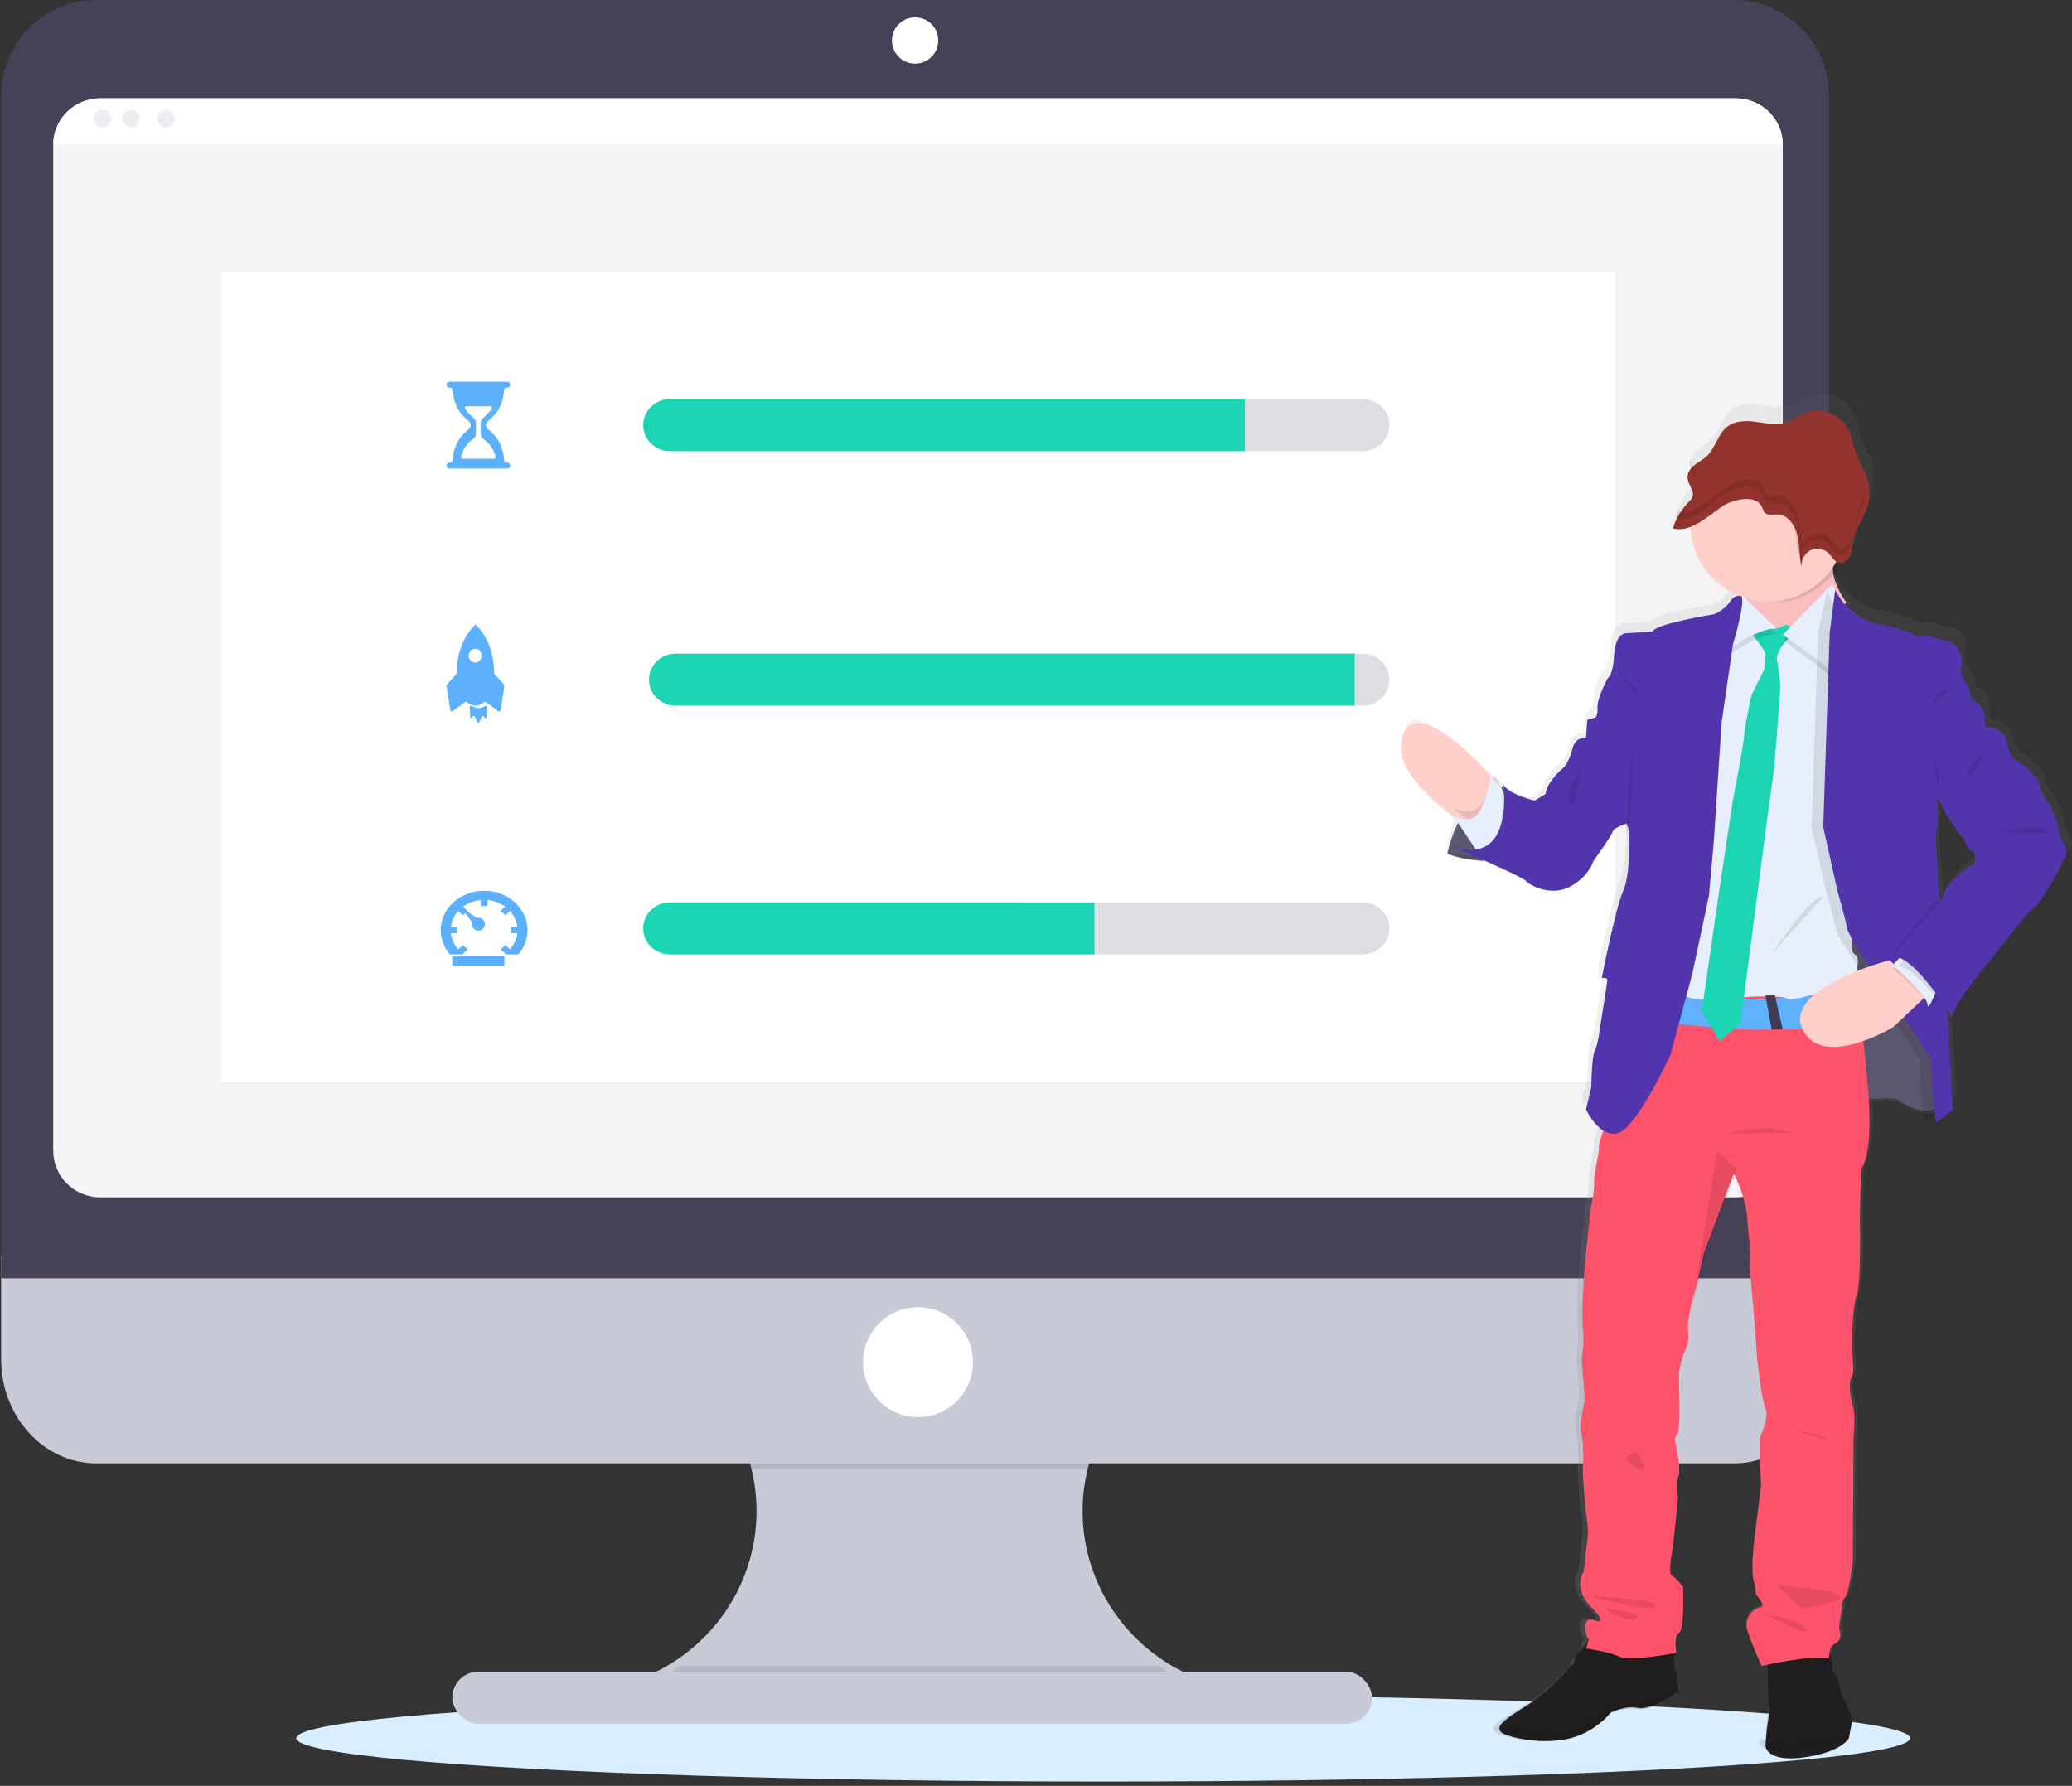
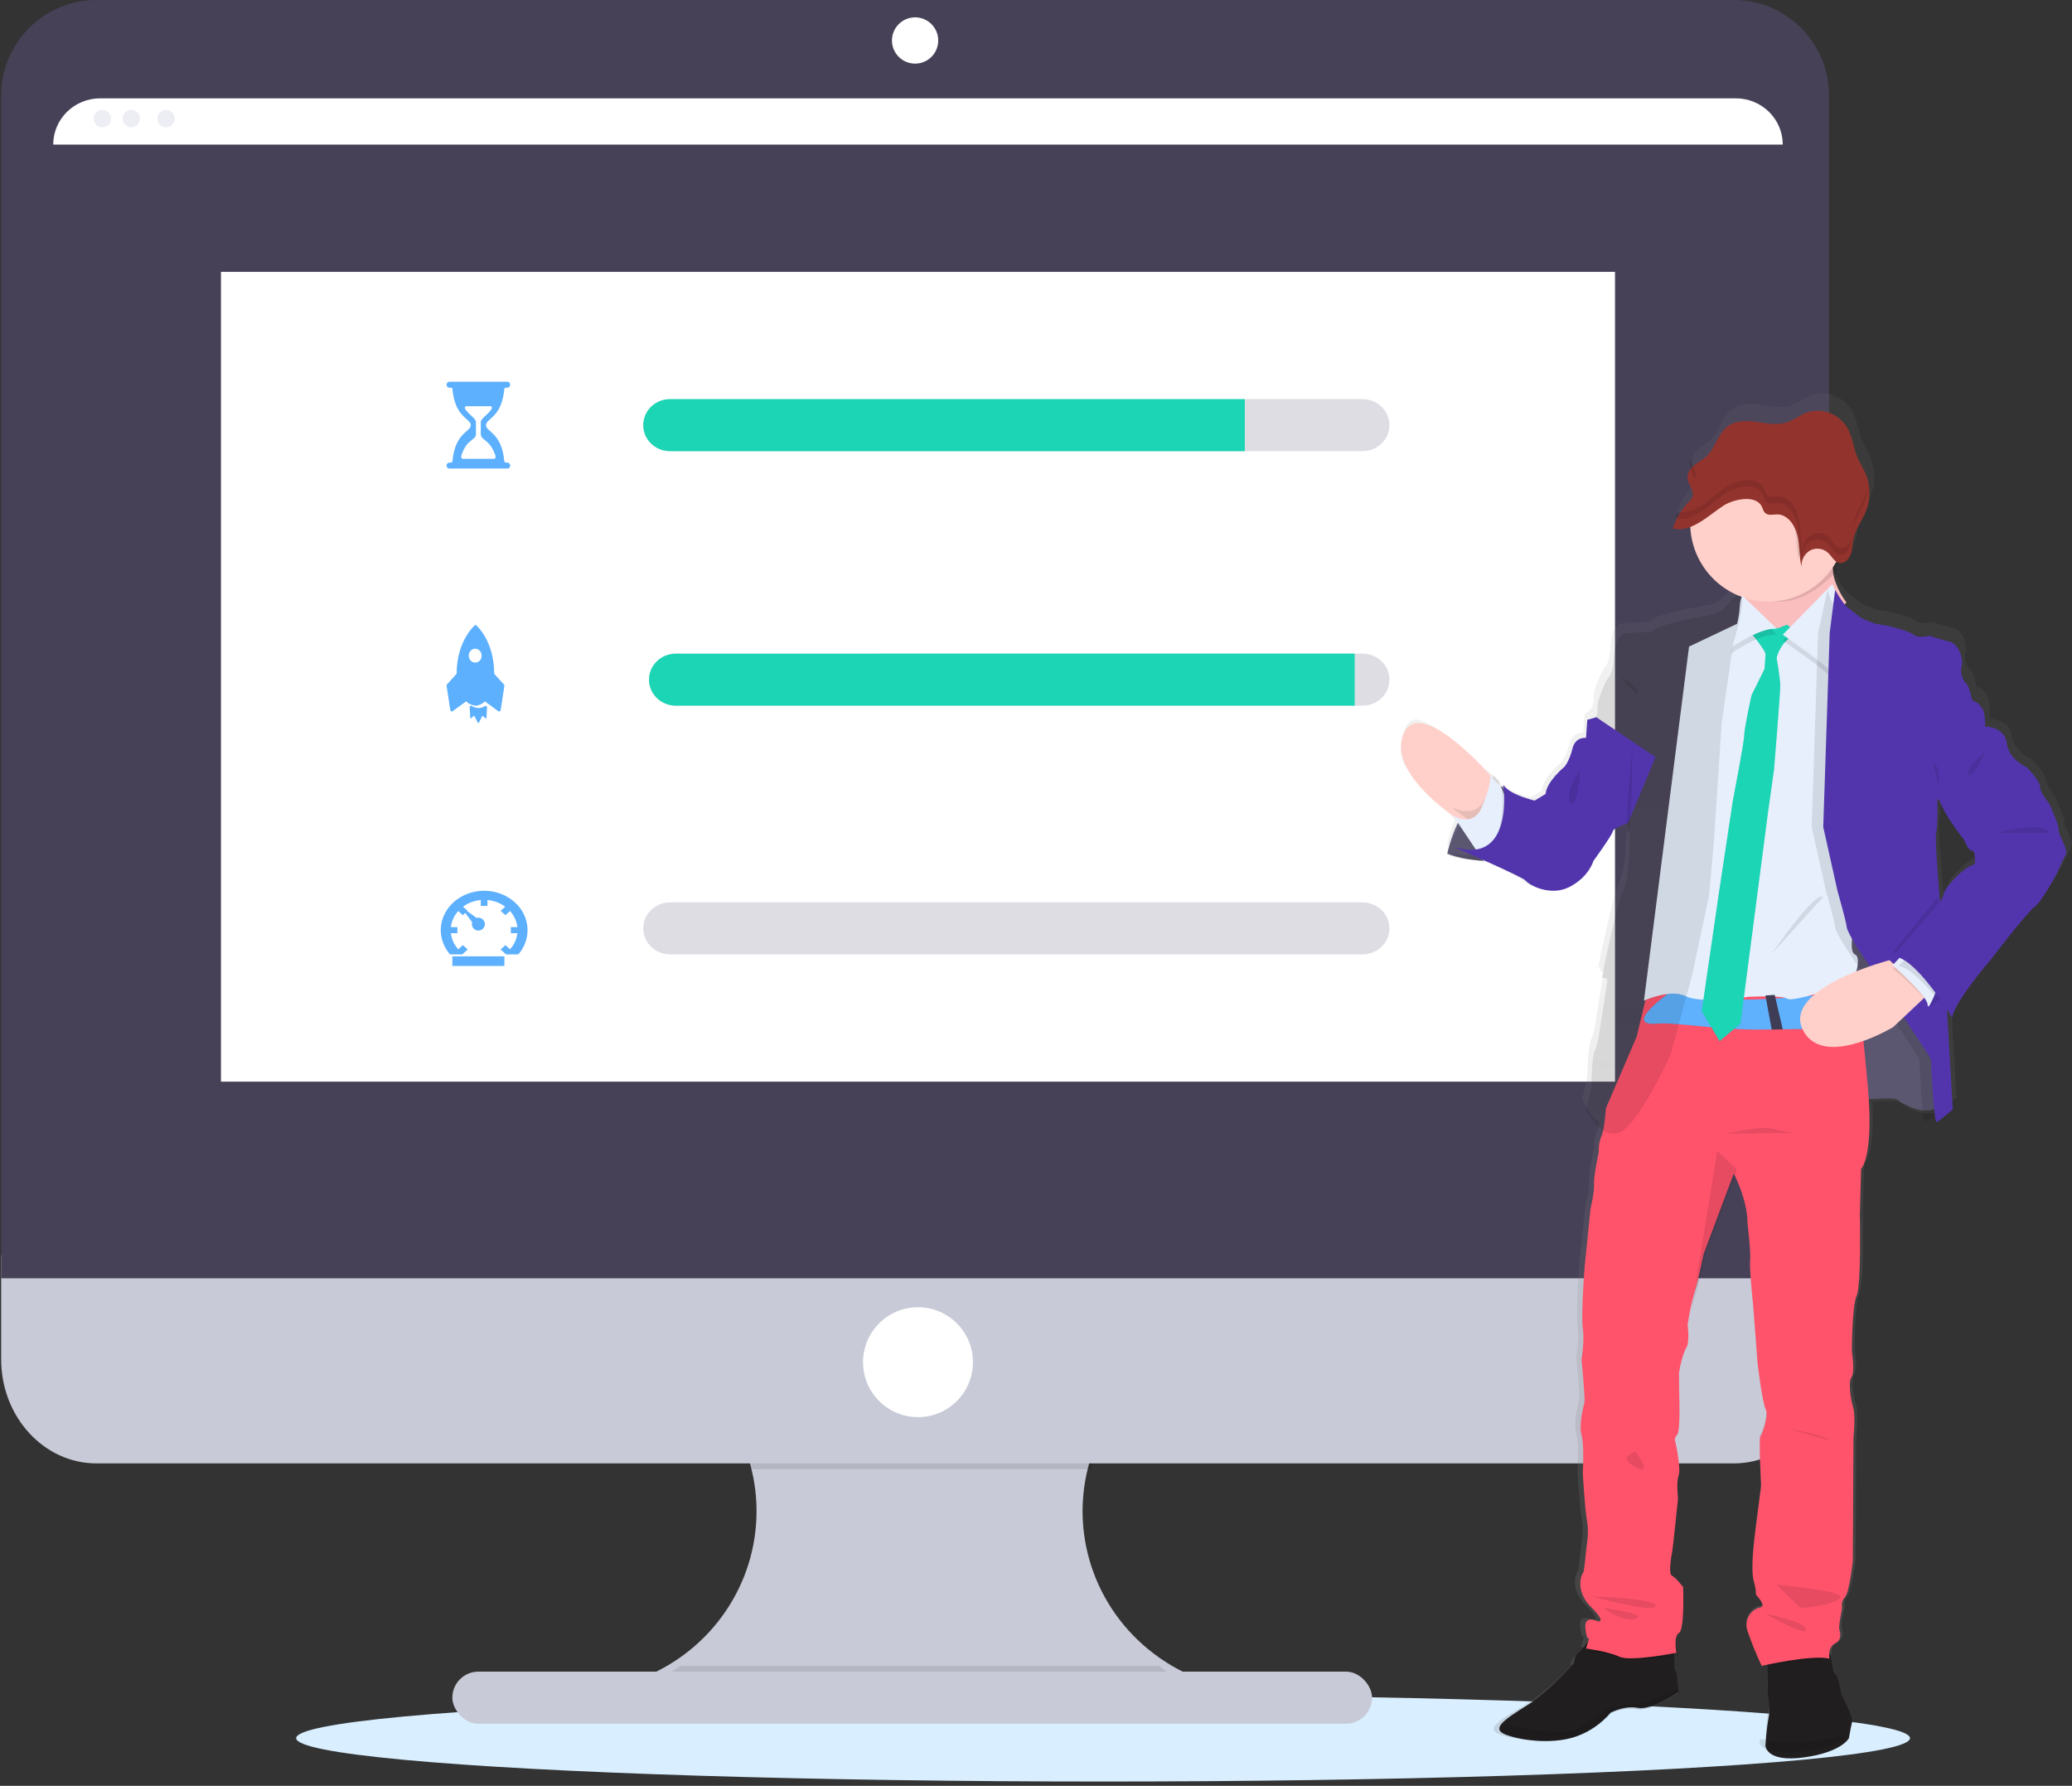
<svg xmlns="http://www.w3.org/2000/svg" width="449px" height="387px" viewBox="0 0 449 387">
  <rect x="0" y="0" width="449" height="387" fill="#333333" stroke="none" />
  <title>Customizable Stages</title>
  <desc>Created with Sketch.</desc>
  <defs>
    <linearGradient x1="49.985%" y1="100.004%" x2="49.985%" y2="-0.004%" id="linearGradient-1">
      <stop stop-color="#808080" stop-opacity="0.25" offset="0%" />
      <stop stop-color="#808080" stop-opacity="0.12" offset="54%" />
      <stop stop-color="#808080" stop-opacity="0.1" offset="100%" />
    </linearGradient>
  </defs>
  <g id="Page-1" stroke="none" stroke-width="1" fill="none" fill-rule="evenodd">
    <g id="Customizable-Stages" fill-rule="nonzero">
      <ellipse id="Oval" fill="#D9EEFE" cx="239.039" cy="376.671" rx="174.861" ry="9.401" />
      <path d="M258.468,363.262 L258.468,367.27 L138.134,367.27 L138.134,364.015 C153.141,358.538 163.318,344.69 163.914,328.935 C164.509,313.179 155.407,298.624 140.855,292.061 L257.667,292.061 C246.795,296.977 238.762,306.471 235.812,317.891 C231.807,333.426 237.87,349.792 251.09,359.135 C253.392,360.767 255.866,362.151 258.468,363.262 L258.468,363.262 Z" id="Path" fill="#C8CAD7" />
      <path d="M258.468,292.061 C247.501,297.071 239.397,306.746 236.422,318.384 L162.687,318.384 C159.711,306.746 151.608,297.071 140.641,292.061 L258.468,292.061 Z" id="Path" fill="#000000" opacity="0.1" />
      <path d="M0.251,272.006 L0.251,294.571 C0.251,307.031 9.501,317.131 20.915,317.131 L375.687,317.131 C387.101,317.131 396.351,307.031 396.351,294.571 L396.351,272.006 L0.251,272.006 Z" id="Path" fill="#C8CAD7" />
      <path d="M258.468,365.448 L258.468,369.777 L138.134,369.777 L138.134,366.262 C141.434,364.956 144.556,363.187 147.417,361.003 L251.09,361.003 C253.392,362.761 255.866,364.252 258.468,365.448 L258.468,365.448 Z" id="Path" fill="#000000" opacity="0.1" />
      <rect id="Rectangle" fill="#C8CAD7" x="98.022" y="362.256" width="199.304" height="11.281" rx="5.641" />
      <path d="M396.351,20.745 C396.351,9.288 387.099,0 375.687,0 L20.915,0 C9.502,0 0.251,9.288 0.251,20.745 L0.251,277.019 L396.351,277.019 L396.351,20.745 Z" id="Path" fill="#474157" />
-       <path d="M386.323,31.418 L386.323,249.362 C386.323,252.043 385.252,254.615 383.343,256.511 C381.433,258.408 378.842,259.471 376.142,259.471 L21.713,259.471 C19.013,259.471 16.422,258.408 14.513,256.511 C12.603,254.615 11.532,252.043 11.532,249.362 L11.532,31.418 C11.532,25.835 16.09,21.309 21.713,21.309 L376.142,21.309 C381.765,21.309 386.323,25.835 386.323,31.418 Z" id="Path" fill="#F4F4F7" />
      <circle id="Oval" fill="#FFFFFF" cx="198.301" cy="8.774" r="5.014" />
      <circle id="Oval" fill="#FFFFFF" cx="198.928" cy="295.195" r="11.908" />
      <path d="M386.323,31.337 L11.532,31.337 C11.532,28.678 12.602,26.127 14.511,24.247 C16.419,22.366 19.009,21.309 21.708,21.309 L376.142,21.309 C378.842,21.308 381.433,22.364 383.343,24.245 C385.252,26.126 386.323,28.677 386.323,31.337 L386.323,31.337 Z" id="Path" fill="#FFFFFF" />
      <circle id="Oval" fill="#EDEDF4" cx="22.187" cy="25.696" r="1.88" />
      <circle id="Oval" fill="#EDEDF4" cx="28.454" cy="25.696" r="1.88" />
      <circle id="Oval" fill="#EDEDF4" cx="35.975" cy="25.696" r="1.88" />
      <rect id="Rectangle" fill="#FFFFFF" x="47.883" y="58.914" width="302.089" height="175.487" />
      <path d="M98.022,207.242 L109.304,207.242 L109.304,209.331 L98.022,209.331 L98.022,207.242 Z M103.666,201.659 C104.214,201.656 104.711,201.338 104.939,200.843 C105.167,200.349 105.084,199.769 104.727,199.357 C104.37,198.945 103.803,198.775 103.275,198.922 L100.335,196.797 L100.16,196.953 L102.314,199.857 C102.276,199.99 102.256,200.127 102.256,200.265 C102.255,200.635 102.403,200.99 102.667,201.252 C102.932,201.514 103.291,201.661 103.666,201.659 Z" id="Shape" fill="#5DB0FE" />
      <path d="M104.927,193.036 C101.329,193.036 98.046,194.897 96.468,197.829 C94.891,200.761 95.295,204.253 97.509,206.825 L100.17,206.825 L100.354,206.657 L101.351,205.753 L100.3,204.815 L99.303,205.714 C98.404,204.72 97.85,203.508 97.709,202.23 L99.118,202.23 L99.118,200.913 L97.709,200.913 C97.85,199.635 98.404,198.423 99.303,197.429 L100.3,198.328 L101.335,197.39 L100.343,196.486 C101.439,195.672 102.775,195.169 104.185,195.041 L104.185,196.319 L105.632,196.319 L105.632,195.041 C107.043,195.17 108.381,195.672 109.479,196.486 L108.482,197.39 L109.522,198.328 L110.519,197.429 C111.415,198.424 111.969,199.635 112.113,200.913 L110.698,200.913 L110.698,202.23 L112.113,202.23 C111.969,203.508 111.415,204.719 110.519,205.714 L109.522,204.815 L108.482,205.753 L109.484,206.657 L109.663,206.825 L112.324,206.825 C114.538,204.254 114.942,200.763 113.366,197.831 C111.789,194.899 108.508,193.038 104.911,193.036 L104.927,193.036 Z" id="Path" fill="#5DB0FE" />
      <path d="M103.661,153.433 C103.141,153.406 102.631,153.243 102.164,152.957 C102.078,152.906 101.976,152.916 101.898,152.984 C101.82,153.052 101.776,153.168 101.784,153.287 L101.905,155.518 C101.91,155.581 101.941,155.635 101.987,155.66 C102.033,155.686 102.087,155.677 102.126,155.639 L102.632,155.157 C102.663,155.129 102.702,155.119 102.739,155.128 C102.776,155.136 102.809,155.164 102.829,155.204 L103.544,156.608 C103.57,156.656 103.613,156.685 103.659,156.685 C103.705,156.685 103.748,156.656 103.774,156.608 L104.493,155.204 C104.517,155.166 104.552,155.143 104.59,155.139 C104.628,155.135 104.666,155.151 104.694,155.183 L105.2,155.665 C105.24,155.703 105.293,155.712 105.339,155.687 C105.385,155.662 105.417,155.607 105.422,155.544 L105.543,153.313 C105.548,153.195 105.504,153.082 105.426,153.015 C105.349,152.947 105.249,152.935 105.162,152.983 C104.695,153.269 104.185,153.431 103.665,153.459 L103.661,153.433 Z" id="Path" fill="#5DB0FE" />
      <path d="M109.173,148.305 L107.092,146.01 C107.092,138.628 103.043,135.376 103.043,135.376 C103.043,135.376 98.953,138.65 98.953,146.01 L96.872,148.305 C96.793,148.393 96.756,148.515 96.773,148.635 L97.574,153.857 C97.586,153.983 97.659,154.093 97.766,154.145 C97.873,154.198 97.998,154.187 98.094,154.115 L101.014,151.988 C101.574,152.545 102.297,152.875 103.059,152.923 C103.809,152.881 104.521,152.549 105.062,151.988 L107.976,154.115 C108.073,154.187 108.198,154.198 108.305,154.145 C108.411,154.093 108.484,153.983 108.497,153.857 L109.303,148.63 C109.308,148.506 109.26,148.387 109.173,148.305 L109.173,148.305 Z M103.038,143.581 C102.468,143.609 101.941,143.261 101.705,142.702 C101.47,142.144 101.574,141.487 101.969,141.045 C102.363,140.602 102.969,140.462 103.497,140.692 C104.026,140.921 104.372,141.474 104.37,142.087 C104.385,142.895 103.789,143.563 103.038,143.581 L103.038,143.581 Z" id="Shape" fill="#5DB0FE" />
      <path d="M109.982,100.252 L109.783,100.252 C109.522,100.252 109.309,100.214 109.28,99.913 L109.28,99.913 C108.701,93.711 105.309,93.591 105.309,92.131 C105.309,90.671 108.706,90.55 109.28,84.349 L109.28,84.349 C109.309,84.048 109.522,84.01 109.783,84.01 L109.982,84.01 C110.283,84.013 110.534,83.748 110.556,83.402 C110.563,83.228 110.507,83.057 110.403,82.93 C110.298,82.804 110.153,82.731 110.001,82.73 L97.339,82.73 C97.04,82.729 96.792,82.994 96.77,83.337 C96.762,83.512 96.817,83.683 96.922,83.811 C97.027,83.938 97.172,84.01 97.325,84.01 L97.543,84.01 C97.799,84.01 98.017,84.048 98.046,84.349 L98.046,84.349 C98.625,90.55 102.017,90.671 102.017,92.131 C102.017,93.591 98.62,93.711 98.046,99.913 L98.046,99.913 C98.017,100.214 97.799,100.252 97.543,100.252 L97.339,100.252 C97.04,100.251 96.792,100.516 96.77,100.859 C96.762,101.035 96.817,101.206 96.922,101.333 C97.027,101.46 97.172,101.532 97.325,101.532 L110.001,101.532 C110.154,101.532 110.299,101.46 110.404,101.333 C110.509,101.206 110.564,101.035 110.556,100.859 C110.532,100.515 110.282,100.251 109.982,100.252 L109.982,100.252 Z M99.991,98.694 C101.13,95.046 103.141,95.489 103.141,94.051 L103.141,91.513 C103.141,90.627 101.685,90.009 100.769,88.571 C100.709,88.462 100.704,88.324 100.757,88.21 C100.811,88.097 100.913,88.025 101.025,88.024 L106.291,88.024 C106.405,88.021 106.511,88.091 106.566,88.205 C106.622,88.32 106.618,88.46 106.557,88.571 C105.66,90.014 104.185,90.632 104.185,91.518 L104.185,94.056 C104.185,95.483 106.12,95.095 107.345,98.699 C107.458,99.022 107.373,99.426 107.074,99.426 L100.266,99.426 C99.958,99.416 99.887,99.022 99.991,98.694 L99.991,98.694 Z" id="Shape" fill="#5DB0FE" />
      <path d="M301.086,92.128 C301.092,95.236 298.487,97.761 295.265,97.769 L145.41,97.769 C143.28,97.831 141.284,96.77 140.2,95 C139.116,93.23 139.116,91.032 140.2,89.262 C141.284,87.492 143.28,86.431 145.41,86.493 L295.265,86.493 C298.484,86.504 301.086,89.024 301.086,92.128 Z" id="Path" fill="#5A5773" opacity="0.2" />
      <path d="M301.086,147.277 C301.09,148.771 300.483,150.205 299.397,151.264 C298.312,152.323 296.837,152.921 295.298,152.925 L146.281,152.925 C143.139,152.833 140.641,150.335 140.641,147.284 C140.641,144.233 143.139,141.735 146.281,141.643 L295.298,141.643 C298.495,141.657 301.081,144.174 301.086,147.277 Z" id="Path" fill="#5A5773" opacity="0.2" />
      <path d="M301.086,201.191 C301.086,204.295 298.483,206.814 295.265,206.822 L145.41,206.822 C143.28,206.884 141.284,205.823 140.2,204.053 C139.116,202.283 139.116,200.085 140.2,198.315 C141.284,196.545 143.28,195.484 145.41,195.546 L295.265,195.546 C298.488,195.557 301.092,198.083 301.086,201.191 L301.086,201.191 Z" id="Path" fill="#5A5773" opacity="0.2" />
      <path d="M269.749,86.493 L269.749,97.769 L145.352,97.769 C143.242,97.831 141.266,96.77 140.192,95 C139.119,93.23 139.119,91.032 140.192,89.262 C141.266,87.492 143.242,86.431 145.352,86.493 L269.749,86.493 Z" id="Path" fill="#1CD5B5" />
      <path d="M293.565,141.643 L293.565,152.925 L146.289,152.925 C143.143,152.834 140.641,150.337 140.641,147.289 C140.641,144.241 143.143,141.745 146.289,141.654 L293.565,141.643 Z" id="Path" fill="#1CD5B5" />
-       <path d="M237.159,195.556 L237.159,206.822 L145.328,206.822 C143.227,206.884 141.258,205.823 140.189,204.053 C139.12,202.283 139.12,200.085 140.189,198.315 C141.258,196.545 143.227,195.484 145.328,195.546 L237.159,195.556 Z" id="Path" fill="#1CD5B5" />
      <path d="M447.308,178.09 C447.595,177.313 445.449,172.99 445.449,172.777 C445.449,172.563 443.225,170.169 443.225,168.808 C443.225,167.447 440.289,164.553 440.289,164.553 C440.289,164.553 436.348,162.921 435.919,159.38 C435.489,155.84 431.208,155.767 431.208,155.767 L431.208,155.767 C431.208,155.767 431.208,155.443 431.208,154.953 C431.208,153.848 431.177,151.887 430.685,150.807 C430.176,149.828 429.299,149.09 428.246,148.753 C428.246,148.753 427.816,145.984 426.958,145.134 C425.983,144.116 425.605,142.669 425.958,141.307 C426.388,139.966 425.388,136.561 423.305,136.092 C421.222,135.623 418.866,134.814 418.866,134.814 C418.866,134.814 418.631,134.861 418.291,134.908 L418.003,134.814 C417.506,134.907 417.005,134.97 416.501,135.002 C416.061,135.016 415.631,134.874 415.286,134.601 C414.554,133.792 408.796,132.296 407.697,132.296 C406.598,132.296 403.536,130.872 403.536,130.872 L400.459,128.536 C399.595,127.879 397.999,125.22 397.769,124.834 L397.737,124.781 L397.737,124.781 L397.737,124.781 C397.475,124.176 397.258,123.552 397.088,122.915 L397.088,122.915 C398.135,121.821 399.031,120.594 399.752,119.264 C399.826,119.129 399.888,118.988 399.962,118.847 C400.118,118.847 400.273,118.822 400.422,118.774 L400.616,118.701 C401.339,118.318 401.884,117.669 402.134,116.892 L402.134,116.892 C402.191,116.735 402.233,116.579 402.275,116.423 L402.306,116.266 C402.306,116.157 402.353,116.047 402.374,115.943 L402.406,115.76 C402.406,115.651 402.442,115.546 402.453,115.437 C402.463,115.327 402.453,115.317 402.453,115.26 C402.453,115.202 402.484,114.989 402.505,114.858 L402.505,114.858 C402.554,114.357 402.629,113.86 402.73,113.367 C402.73,113.367 402.73,113.367 402.73,113.367 L402.73,113.367 C403.16,111.443 404.301,109.816 405.143,108.037 L405.143,108.037 C405.258,107.782 405.373,107.516 405.473,107.26 C405.572,107.005 405.672,106.692 405.756,106.4 C405.756,106.311 405.803,106.223 405.824,106.134 C405.881,105.92 405.928,105.712 405.97,105.493 C405.97,105.399 406.007,105.305 406.022,105.211 C406.07,104.919 406.111,104.622 406.138,104.325 C406.283,102.63 406.03,100.925 405.4,99.345 C404.876,98.015 404.065,96.816 403.521,95.486 C402.699,93.468 402.474,91.184 401.474,89.265 C399.789,86.042 395.816,84.426 392.577,85.641 C391.006,86.22 389.672,87.341 388.091,87.841 C385.998,88.514 383.705,88.008 381.517,87.706 C379.33,87.403 376.901,87.377 375.142,88.801 C373.112,90.443 372.557,93.525 370.652,95.33 C369.851,96.086 368.862,96.571 368.035,97.269 C367.44,97.742 366.982,98.365 366.711,99.074 C366.692,99.123 366.676,99.173 366.663,99.225 C366.642,99.284 366.627,99.345 366.616,99.407 C366.616,99.48 366.59,99.548 366.58,99.621 C366.569,99.694 366.58,99.72 366.58,99.767 C366.572,99.894 366.572,100.021 366.58,100.148 L366.58,100.148 C366.591,100.267 366.61,100.386 366.637,100.502 C366.637,100.539 366.637,100.57 366.637,100.601 C366.637,100.633 366.69,100.8 366.726,100.899 L366.726,100.956 C366.763,101.066 366.81,101.17 366.852,101.279 C366.894,101.389 366.899,101.384 366.925,101.441 C366.942,101.485 366.961,101.529 366.983,101.571 C367.26,102.097 367.482,102.649 367.647,103.219 C367.737,103.581 367.714,103.961 367.579,104.309 C367.388,104.705 367.119,105.06 366.789,105.352 C365.362,106.828 364.261,108.585 363.555,110.509 C363.471,110.728 363.392,110.947 363.324,111.171 L363.324,111.171 L363.418,111.198 C363.624,111.26 363.834,111.305 364.047,111.333 C364.167,111.333 364.287,111.364 364.408,111.37 C364.897,111.398 365.388,111.361 365.868,111.26 L366.234,111.177 C366.731,111.043 367.216,110.868 367.684,110.655 C367.684,110.801 367.684,110.942 367.684,111.088 C367.684,111.234 367.684,111.25 367.684,111.333 C367.698,117.732 371.348,123.572 377.105,126.408 L377.168,126.867 L377.215,127.253 L377.021,127.071 C377.021,127.071 375.729,126.429 374.514,128.275 C373.617,129.48 372.401,130.411 371.002,130.966 C371.002,130.966 357.965,133.021 357.462,134.726 L351.375,135.08 C351.375,135.08 349.224,135.362 349.01,139.826 C348.795,144.289 347.649,144.717 347.649,144.717 C347.649,144.717 345.142,149.113 345.356,151.381 C345.571,153.649 343.373,154.771 343.373,154.771 L343.085,158.812 C343.085,158.812 340.719,158.457 340.075,161.221 C339.431,163.985 338.285,165.262 338.285,165.262 C338.285,165.262 334.344,168.521 334.13,171.285 L331.696,172.777 C331.696,172.777 326.033,171.499 324.745,169.231 L324.347,168.86 C324.335,168.844 324.324,168.827 324.316,168.808 L324.316,168.808 C323.468,168.016 321.673,166.347 321.945,166.722 C322.113,167.079 322.153,167.482 322.06,167.864 L321.641,167.395 L320.516,166.191 C320.516,166.191 312.095,156.549 306.735,155.871 L306.735,155.871 C305.579,156.172 304.665,157.054 304.328,158.197 C303.647,160.501 302.935,164.318 304.704,166.196 L313.173,175.212 L313.393,175.373 L315.235,177.73 C314.926,178.471 314.665,179.19 314.445,179.842 L314.445,179.905 C314.398,180.046 314.356,180.186 314.314,180.317 L314.267,180.458 C314.225,180.593 314.188,180.724 314.146,180.849 C314.105,180.974 314.105,181.005 314.078,181.083 C314.052,181.162 314.078,181.172 314.042,181.219 C313.838,181.928 313.712,182.476 313.644,182.783 L313.168,182.637 L313.634,182.835 C313.632,182.86 313.632,182.884 313.634,182.908 C313.62,182.958 313.609,183.009 313.602,183.06 C313.743,183.122 313.89,183.19 314.042,183.247 C316.549,184.337 329.074,189.813 329.743,190.642 C330.461,191.565 335.192,194.255 339.489,191.987 C343.786,189.719 344.723,186.251 344.723,186.251 C344.723,186.251 348.879,180.515 349.02,179.66 C349.161,178.805 352.385,177.819 352.385,177.819 C352.385,177.819 352.673,187.315 351.025,190.788 C349.376,194.261 346.314,209.644 346.314,209.644 C346.515,209.603 346.722,209.59 346.926,209.607 L346.743,210.494 C346.994,210.448 347.251,210.448 347.502,210.494 C347.272,212.241 345.932,220.36 345.932,220.36 C345.932,220.36 345.498,224.046 344.786,225.324 C344.074,226.602 343.995,233.261 343.995,233.261 L342.849,238.079 C342.849,238.079 343.001,238.413 343.284,238.913 L343.284,238.913 C343.284,238.913 344.514,241.63 346.586,243.158 C346.49,243.914 346.295,244.653 346.005,245.358 C345.559,246.436 345.364,247.6 345.435,248.763 C345.435,248.763 344.215,254.218 344.362,255.782 C344.508,257.347 343.571,261.169 343.571,261.169 L342.284,273.501 C342.284,273.501 341.426,284.202 341.855,287.112 C342.284,290.021 341.567,293.984 341.567,293.984 C341.567,293.984 342.425,302.422 342.211,303.339 C341.996,304.257 340.923,308.231 341.567,310.426 C342.211,312.621 341.855,318.649 341.855,318.649 C341.855,318.649 342.284,326.591 342.781,329.141 C343.278,331.691 342.64,334.955 342.64,334.955 C342.64,334.955 342.116,340.41 341.923,340.41 C341.729,340.41 339.829,344.164 343.64,347.851 C347.45,351.538 345.079,350.98 345.079,350.98 C345.079,350.98 342.069,349.494 342.425,352.544 C342.765,355.449 343.237,354.687 343.278,354.63 L342.567,356.961 L343.09,357.029 C342.954,357.19 342.818,357.357 342.671,357.55 C342.239,358.092 341.757,358.593 341.232,359.047 C340.368,359.683 340.295,361.096 340.295,361.096 C340.295,361.096 334.998,366.832 330.052,369.742 C327.435,371.275 325.211,372.568 324.232,373.642 C323.348,374.602 323.494,375.379 325.326,375.984 C329.194,377.261 335.998,377.898 340.871,376.271 C343.775,375.303 346.387,373.62 348.465,371.379 C348.465,371.379 351.543,369.815 354.552,370.383 C357.562,370.952 363.581,367.051 363.581,367.051 L363.471,366.05 L363.152,363.151 C362.737,362.66 362.547,362.019 362.628,361.383 C362.666,360.525 362.581,359.667 362.377,358.833 C362.325,358.551 362.272,358.275 362.22,358.009 L362.769,357.91 C362.769,357.91 362.052,354.296 363.345,353.582 C364.638,352.867 364.272,343.591 364.272,343.591 C364.272,343.591 362.628,341.463 361.765,341.109 C360.901,340.754 361.691,336.358 361.838,335.795 C361.984,335.232 363.068,324.192 363.068,324.192 C363.068,324.192 362.639,320.725 363.209,319.233 C363.78,317.742 362.492,312.006 362.492,312.006 C362.492,312.006 362.063,311.297 362.853,310.442 C363.644,309.586 363.35,302.01 363.35,302.01 C363.35,302.01 363.282,298.182 363.282,297.186 C363.282,296.19 364.141,292.582 364.926,291.377 C365.711,290.173 365.214,286.418 365.214,286.418 L365.214,286.418 L365.256,286.131 C365.256,286.027 365.297,285.891 365.324,285.735 L365.386,285.354 C365.732,283.278 366.199,281.223 366.784,279.201 C367.715,276.224 368.788,270.983 368.788,270.983 L375.456,253.639 L375.53,253.436 C375.53,253.436 378.607,259.104 378.607,264.355 C378.607,264.355 379.398,270.66 379.183,272.359 C378.968,274.059 379.832,282.069 379.832,282.069 C379.832,282.069 380.758,293.541 380.758,294.063 C380.758,294.584 381.905,303.418 382.622,304.763 C383.339,306.108 381.905,310.223 381.475,310.645 C381.046,311.067 381.617,321.491 381.617,321.491 C381.617,321.491 380.544,329.71 380.329,331.399 C380.115,333.089 379.256,339.622 379.973,342.172 C380.69,344.722 380.402,345.077 380.402,345.077 C380.402,345.077 382.983,347.684 381.449,347.914 C380.34,348.156 379.389,348.863 378.84,349.853 C378.29,350.844 378.196,352.022 378.581,353.087 C379.472,355.677 380.521,358.211 381.721,360.674 L382.91,360.423 L382.91,361.268 L382.993,365.492 C382.993,365.492 383.517,369.533 383.213,370.456 C382.921,372.282 382.725,374.122 382.627,375.968 C382.575,376.573 382.543,376.98 382.543,376.98 C382.543,376.98 382.543,380.734 390.499,379.587 C398.454,378.44 399.899,375.348 399.899,375.348 C399.899,375.348 399.899,375.202 399.962,374.956 C400.077,374.242 400.333,372.719 400.548,371.875 C400.836,370.738 398.255,365.617 398.255,365.617 C398.255,365.617 397.826,362.144 397.109,361.362 C396.809,360.916 396.612,360.408 396.533,359.876 C396.465,359.589 396.408,359.292 396.361,359 C396.549,359.028 396.724,359.059 396.884,359.094 C396.884,359.094 396.45,356.617 398.104,355.835 C399.757,355.052 399.318,353.425 399.103,352.706 C398.889,351.986 399.747,348.013 399.747,348.013 C399.513,347.209 399.733,346.341 400.323,345.744 C401.328,344.754 402.113,337.808 402.113,337.808 L402.254,311.015 C402.254,311.015 402.777,306.265 402.186,304.351 C401.595,302.437 401.04,298.756 401.825,297.76 C402.61,296.764 401.898,292.159 401.898,292.159 C401.898,292.159 401.898,282.45 402.971,280.041 C404.044,277.631 403.688,262.394 403.688,262.394 L403.976,252.398 C403.976,252.398 406.316,250.192 405.761,238.689 C408.257,238.532 411.073,238.444 411.518,238.788 C412.308,239.424 417.391,242.689 420.416,240.629 C421.059,240.347 423.996,237.865 423.996,237.865 L422.734,216.616 C423.519,217.799 424.001,218.587 424.001,218.587 C424.001,215.609 432.454,205.973 432.454,205.973 C432.454,205.973 440.331,195.835 442.053,194.631 C443.775,193.426 447.135,187.044 447.135,187.044 C447.633,185.828 448.208,184.646 448.857,183.503 C449.621,182.272 447.004,178.872 447.308,178.09 Z M428.827,185.531 C426.681,185.745 422.164,190.637 422.096,191.7 C421.937,192.402 421.61,193.055 421.143,193.604 C421.107,193.176 421.07,192.743 421.039,192.3 C420.515,186.042 419.992,178.403 420.233,177.663 C420.662,176.39 420.515,170.649 420.515,170.649 L420.515,170.649 L420.594,170.539 C422.038,174.988 426.524,180.233 426.524,180.233 C426.524,180.233 427.314,182.502 428.246,182.57 C429.177,182.637 428.827,185.531 428.827,185.531 Z" id="Shape" fill="url(#linearGradient-1)" />
      <path d="M313.621,184.969 C313.621,184.969 316.493,170.545 325.685,170.474 L332.423,183.778 L327.931,186.755 C327.931,186.755 318.194,187.047 313.621,184.969 Z" id="Path" fill="#65617D" />
      <path d="M332.423,184.236 L327.932,186.756 C327.932,186.756 321.049,186.934 316.174,185.949 C315.296,185.785 314.44,185.549 313.621,185.244 C313.621,185.244 313.621,185.174 313.673,185.048 C313.671,185.033 313.671,185.017 313.673,185.002 C314.089,183.47 314.664,181.969 315.394,180.517 C315.675,179.966 315.967,179.402 316.346,178.837 C317.694,176.728 319.586,174.637 322.179,173.634 C323.138,173.251 324.181,173.029 325.248,172.981 L325.523,172.981 L325.661,172.981 L325.804,173.228 L328.099,177.036 L332.423,184.236 Z" id="Path" fill="#000000" opacity="0.1" />
      <path d="M401.502,238.453 C401.502,238.453 410.294,237.633 411.066,238.246 C411.838,238.858 416.834,242.002 419.791,240.023 C422.748,238.043 420.777,231.144 420.777,230.871 C420.777,230.598 420.495,220.834 420.495,220.834 L415.218,213.94 L408.605,201.853 L395.097,200.557 L395.447,219.741 L395.379,229.565 L401.502,238.453 Z" id="Path" fill="#65617D" />
      <path d="M401.502,238.453 C401.502,238.453 410.294,237.633 411.066,238.246 C411.838,238.858 416.834,242.002 419.791,240.023 C422.748,238.043 420.777,231.144 420.777,230.871 C420.777,230.598 420.495,220.834 420.495,220.834 L415.218,213.94 L408.605,201.853 L395.097,200.557 L395.447,219.741 L395.379,229.565 L401.502,238.453 Z" id="Path" fill="#000000" opacity="0.1" />
      <path d="M324.903,170.165 C324.903,170.165 324.16,179.101 318.471,179.248 C318.471,179.248 316.863,178.298 314.696,176.713 C309.706,173.048 301.777,166.017 303.967,159.47 C307.105,150.1 322.363,167.38 322.363,167.38 L323.539,168.667 L324.903,170.165 Z" id="Path" fill="#FFD0CA" />
      <path d="M324.903,169.382 C324.903,169.382 324.206,177.855 318.872,177.994 C318.872,177.994 317.365,177.094 315.332,175.59 L314.875,175.009 C315.779,175.478 316.776,175.744 317.796,175.786 C319.444,175.863 320.966,174.913 321.607,173.408 C322.17,172.32 322.665,171.199 323.088,170.051 C323.338,169.377 323.513,168.678 323.608,167.967 L324.903,169.382 Z" id="Path" fill="#000000" opacity="0.1" />
      <path d="M321.586,186.769 L320.484,185.109 L316.783,179.574 L314.875,176.746 C315.704,177.251 316.62,177.537 317.555,177.582 C319.067,177.663 320.462,176.642 321.052,175.025 C321.567,173.854 322.02,172.647 322.406,171.411 C323.017,169.397 323.007,168.362 322.788,168.013 C322.569,167.664 324.157,169.363 324.915,170.199 L324.944,170.232 L325.302,170.625 L325.431,170.93 L327.296,175.252 C327.296,175.252 327.296,175.313 327.296,175.435 C327.496,176.824 328.126,185.535 321.586,186.769 Z" id="Path" fill="#E7EFFD" />
      <path d="M363.76,366.612 C363.76,366.612 357.892,370.701 354.963,370.1 C352.034,369.5 349.027,371.147 349.027,371.147 C347.008,373.497 344.462,375.262 341.627,376.278 C336.881,377.987 330.242,377.314 326.48,375.975 C324.694,375.341 324.555,374.526 325.414,373.517 C326.366,372.415 328.555,371.037 331.106,369.433 C335.893,366.408 341.068,360.39 341.068,360.39 C341.068,360.39 341.141,358.902 341.979,358.235 C342.49,357.758 342.961,357.234 343.386,356.67 C344.137,355.722 344.841,354.735 344.841,354.735 L362.084,355.336 C362.084,355.336 362.374,356.659 362.601,358.009 C362.8,358.885 362.881,359.787 362.844,360.687 C362.758,361.352 362.936,362.026 363.336,362.545 L363.641,365.581 L363.76,366.612 Z" id="Path" fill="#211E20" />
      <path d="M401.342,373.215 C401.12,374.051 400.854,375.552 400.732,376.258 C400.693,376.497 400.671,376.647 400.671,376.647 C400.671,376.647 399.174,379.726 390.877,380.848 C382.579,381.969 382.563,378.252 382.563,378.252 C382.563,378.252 382.596,377.852 382.651,377.25 C382.774,375.426 382.996,373.61 383.316,371.808 C383.61,370.894 383.089,366.902 383.089,366.902 L383.001,362.748 L382.94,359.846 L396.708,358.496 C396.794,359.46 396.942,360.419 397.151,361.367 C397.24,361.89 397.444,362.391 397.75,362.836 C398.504,363.61 398.953,367.037 398.953,367.037 C398.953,367.037 401.641,372.089 401.342,373.215 Z" id="Path" fill="#211E20" />
      <path d="M363.222,356.496 C363.222,356.496 363.524,357.611 363.76,358.75 C361.823,359.062 353.353,360.326 351.238,359.438 C348.844,358.434 343.705,357.872 343.705,357.872 L343.791,357.621 C344.571,356.821 345.303,355.989 345.303,355.989 L363.222,356.496 Z" id="Path" fill="#000000" opacity="0.1" />
      <path d="M396.351,359.797 C393.274,359.304 386.527,360.492 383.87,361.003 L383.816,358.43 L395.969,357.242 C396.042,358.1 396.169,358.953 396.351,359.797 L396.351,359.797 Z" id="Path" fill="#000000" opacity="0.1" />
      <path d="M403.299,253.317 L403.026,263.249 C403.026,263.249 403.371,278.41 402.33,280.809 C401.29,283.209 401.3,292.87 401.3,292.87 C401.3,292.87 401.996,297.449 401.228,298.437 C400.46,299.425 401.017,303.09 401.578,304.993 C402.14,306.896 401.645,311.627 401.645,311.627 L401.506,338.288 C401.506,338.288 400.744,345.194 399.77,346.187 C399.196,346.779 398.98,347.637 399.203,348.435 C399.203,348.435 398.368,352.382 398.575,353.088 C398.781,353.794 399.203,355.42 397.606,356.193 C396.009,356.967 396.421,359.434 396.421,359.434 C392.603,358.52 381.758,361.003 381.758,361.003 C380.588,358.554 379.566,356.034 378.698,353.459 C378.32,352.402 378.409,351.232 378.941,350.246 C379.474,349.261 380.399,348.555 381.48,348.31 C382.938,348.101 380.449,345.492 380.449,345.492 C380.449,345.492 380.728,345.137 380.032,342.601 C379.336,340.066 380.171,333.573 380.377,331.879 C380.583,330.185 381.634,322.004 381.634,322.004 C381.634,322.004 381.078,311.637 381.495,311.214 C381.913,310.79 383.304,306.697 382.608,305.359 C381.913,304.02 380.8,295.206 380.8,294.71 C380.8,294.213 379.898,282.791 379.898,282.791 C379.898,282.791 379.058,274.823 379.259,273.156 C379.46,271.488 378.698,265.183 378.698,265.183 C378.698,259.956 375.715,254.325 375.715,254.325 L375.637,254.529 L369.176,271.744 C369.176,271.744 368.146,276.972 367.234,279.921 C366.663,281.934 366.209,283.98 365.874,286.047 L365.812,286.424 C365.812,286.581 365.766,286.717 365.75,286.821 L365.709,287.103 L365.709,287.103 C365.709,287.103 366.193,290.841 365.431,292.044 C364.668,293.246 363.834,296.837 363.834,297.826 C363.834,298.814 363.901,302.619 363.901,302.619 C363.901,302.619 364.179,310.163 363.416,310.984 C362.962,311.365 362.818,312.009 363.066,312.552 C363.066,312.552 364.318,318.266 363.762,319.745 C363.205,321.225 363.628,324.68 363.628,324.68 C363.628,324.68 362.515,335.612 362.376,336.181 C362.237,336.751 361.469,341.116 362.304,341.472 C363.138,341.827 364.735,343.939 364.735,343.939 C364.735,343.939 365.086,353.177 363.834,353.872 C362.582,354.567 363.277,358.175 363.277,358.175 C363.277,358.175 353.2,360.151 350.912,359.021 C348.625,357.892 343.699,357.254 343.699,357.254 L344.39,354.933 C344.348,355.017 343.874,355.77 343.56,352.884 C343.215,349.852 346.136,351.316 346.136,351.316 C346.136,351.316 348.429,351.88 344.745,348.216 C341.061,344.551 342.87,340.808 343.076,340.808 C343.282,340.808 343.771,335.382 343.771,335.382 C343.771,335.382 344.4,332.135 343.91,329.595 C343.421,327.054 342.993,319.16 342.993,319.16 C342.993,319.16 343.339,313.169 342.715,310.979 C342.092,308.788 343.132,304.846 343.339,303.926 C343.545,303.006 342.715,294.616 342.715,294.616 C342.715,294.616 343.411,290.669 342.993,287.783 C342.576,284.897 343.411,274.243 343.411,274.243 L344.663,261.968 C344.663,261.968 345.564,258.163 345.425,256.61 C345.286,255.057 346.456,249.631 346.456,249.631 C346.389,248.474 346.579,247.316 347.012,246.243 C347.708,244.837 347.991,240.179 347.991,240.179 L354.658,224.663 L357.935,211.008 L402.068,210.585 C402.068,210.585 402.227,211.766 402.495,213.925 C402.763,216.085 403.139,219.273 403.557,223.215 C403.943,226.791 404.366,231.005 404.778,235.689 C406.081,250.635 403.299,253.317 403.299,253.317 Z" id="Path" fill="#FF536B" />
      <path d="M400.111,130.551 L389.677,141.643 C389.677,141.643 376.311,136.305 377.714,134.484 C378.236,133.776 378.173,131.55 377.86,129.088 C377.339,125.202 376.295,120.727 376.295,120.727 C376.295,120.727 399.658,116.934 397.685,120.862 C396.965,122.299 397.091,123.984 397.539,125.545 C398.12,127.341 398.989,129.031 400.111,130.551 L400.111,130.551 Z" id="Path" fill="#FBBEBE" />
      <path d="M398.734,120.797 C397.979,122.175 397.64,122.295 398.089,123.794 C394.89,126.931 390.815,130.362 385.751,130.362 C383.038,130.363 380.361,129.785 377.936,128.674 C377.389,124.943 376.295,120.647 376.295,120.647 C376.295,120.647 400.801,117.025 398.734,120.797 Z" id="Path" fill="#000000" opacity="0.1" />
      <path d="M400.111,113.364 C400.111,122.752 392.535,130.362 383.189,130.362 C373.844,130.362 366.267,122.752 366.267,113.364 C366.267,113.285 366.267,113.205 366.267,113.12 C366.483,103.842 374.067,96.452 383.306,96.519 C392.545,96.585 400.023,104.083 400.106,113.364 L400.111,113.364 Z" id="Path" fill="#FFD0CA" />
      <path d="M402.618,222.876 C400.435,222.876 393.162,222.948 385.037,223.068 L384.934,223.068 L382.253,223.111 L382.166,223.111 C372.525,223.255 363.028,221.494 359.217,221.83 C351.112,222.54 362.124,214.835 362.124,214.835 C368.172,216.208 374.395,216.794 380.615,216.578 L382.946,216.467 C390.312,216.078 397.713,215.43 401.581,214.345 C401.838,216.347 402.202,219.256 402.618,222.876 Z" id="Path" fill="#000000" opacity="0.1" />
      <path d="M402.618,222.876 C400.435,222.876 393.162,222.948 385.037,223.068 L384.934,223.068 L382.253,223.111 L382.166,223.111 C372.525,223.255 363.028,221.494 359.217,221.83 C351.112,222.54 362.124,214.835 362.124,214.835 C368.172,216.208 374.394,216.796 380.615,216.583 L382.946,216.467 C390.312,216.078 397.713,215.43 401.581,214.345 C401.838,216.347 402.202,219.256 402.618,222.876 Z" id="Path" fill="#5FB1FE" />
      <path d="M378.681,134.128 L366.016,140.136 L356.24,216.852 C356.24,216.852 362.021,214.195 365.327,215.873 C368.634,217.552 378.819,216.013 378.819,216.013 C378.819,216.013 386.253,215.594 387.35,216.433 C388.447,217.272 401.393,212.937 401.393,212.937 C401.393,212.937 403.735,207.627 401.944,206.788 C400.153,205.949 402.495,197.708 402.495,197.708 L401.393,142.369 L399.193,135.241 L393.274,131.616 L387.213,136.505 L384.324,136.925 L378.681,134.128 Z" id="Path" fill="#000000" opacity="0.1" />
      <path d="M378.674,134.108 L366.013,140.118 L356.24,216.852 C356.24,216.852 362.019,214.195 365.34,215.894 C368.66,217.593 378.827,216.034 378.827,216.034 C378.827,216.034 386.259,215.614 387.355,216.453 C388.452,217.293 401.393,212.961 401.393,212.961 C401.393,212.961 403.734,207.646 401.944,206.812 C400.154,205.978 402.495,197.724 402.495,197.724 L401.393,142.371 L399.195,135.242 L393.278,131.616 L387.218,136.506 L384.33,136.926 L378.674,134.108 Z" id="Path" fill="#E7EFFD" />
      <path d="M378.902,136.482 C378.902,136.482 382.656,140.913 382.578,141.831 C382.499,142.75 382.362,144.926 382.362,144.926 L379.569,150.64 C379.569,150.64 377.994,157.748 377.994,159.23 C377.994,160.712 375.505,173.535 375.505,173.535 L372.528,193.245 L368.774,219.083 L372.602,225.627 L377.133,221.828 L383.155,175.789 L384.426,166.709 C384.426,166.709 385.775,150.374 385.775,148.684 C385.775,146.993 384.993,142.562 384.993,142.562 C384.993,142.562 385.917,138.335 389.718,137.343 C393.519,136.352 389.435,137.135 389.435,137.135 L387.24,135.376 L385.345,136.138 C385.345,136.138 380.036,134.52 378.902,136.482 Z" id="Path" fill="#000000" opacity="0.1" />
      <path d="M378.922,136.514 C378.922,136.514 382.673,140.943 382.594,141.862 C382.515,142.78 382.379,144.956 382.379,144.956 L379.551,150.659 C379.551,150.659 377.977,157.765 377.977,159.247 C377.977,160.729 375.501,173.533 375.501,173.533 L372.526,193.24 L368.774,219.073 L372.625,225.627 L377.153,221.828 L383.161,175.787 L384.436,166.708 C384.436,166.708 385.779,150.377 385.779,148.686 C385.779,146.996 384.997,142.566 384.997,142.566 C384.997,142.566 385.921,138.34 389.719,137.348 C393.518,136.357 389.436,137.134 389.436,137.134 L387.243,135.376 L385.333,136.148 C385.333,136.148 380.055,134.541 378.922,136.514 Z" id="Path" fill="#1CD5B5" />
      <path d="M377.596,130.362 C377.596,130.362 377.081,130.747 376.952,133.313 C376.823,135.879 375.042,141.643 375.042,141.643 C375.042,141.643 381.727,137.029 385.07,137.542 L377.596,130.362 Z" id="Path" fill="#000000" opacity="0.1" />
      <path d="M377.596,129.109 C377.596,129.109 377.081,129.493 376.952,132.058 C376.823,134.623 375.042,140.39 375.042,140.39 C375.042,140.39 381.727,135.773 385.07,136.286 L377.596,129.109 Z" id="Path" fill="#E7EFFD" />
      <path d="M397.045,127.855 L386.323,138.802 C386.323,138.802 395.349,145.036 396.502,146.558 C397.656,148.08 398.858,131.654 398.858,131.654 L397.045,127.855 Z" id="Path" fill="#000000" opacity="0.1" />
      <path d="M397.045,126.602 L386.323,137.548 C386.323,137.548 395.344,143.782 396.502,145.304 C397.661,146.826 398.858,130.401 398.858,130.401 L397.045,126.602 Z" id="Path" fill="#E7EFFD" />
      <path d="M377.334,129.215 C377.334,129.215 376.064,128.578 374.868,130.425 C373.988,131.63 372.792,132.563 371.414,133.12 C371.414,133.12 358.586,135.178 358.095,136.883 L352.102,137.241 C352.102,137.241 349.985,137.525 349.776,141.978 C349.567,146.431 348.439,146.878 348.439,146.878 C348.439,146.878 345.983,151.32 346.187,153.589 C346.39,155.857 344.285,156.999 344.285,156.999 L353.094,180.073 C353.094,180.073 353.377,189.584 351.757,193.063 C350.137,196.542 347.101,211.947 347.101,211.947 C347.101,211.947 348.371,211.663 348.303,212.515 C348.235,213.368 346.735,222.668 346.735,222.668 C346.735,222.668 346.312,226.352 345.607,227.637 C344.901,228.921 344.833,235.589 344.833,235.589 L343.705,240.421 C343.705,240.421 346.38,246.453 350.497,245.6 C354.615,244.747 361.993,228.631 361.993,228.631 L366.695,211.263 L370.353,194.084 L371.398,182.441 L373.091,156.652 L375.557,139.615 C375.557,139.615 378.327,130.446 377.334,129.215 Z" id="Path" fill="#000000" opacity="0.1" />
-       <path d="M377.338,129.215 C377.338,129.215 376.068,128.578 374.871,130.426 C373.992,131.63 372.796,132.564 371.418,133.121 C371.418,133.121 358.591,135.185 358.099,136.885 L352.106,137.243 C352.106,137.243 350.016,137.527 349.781,141.981 C349.546,146.435 348.444,146.893 348.444,146.893 C348.444,146.893 345.978,151.299 346.187,153.568 C346.396,155.837 344.285,156.979 344.285,156.979 L353.094,180.058 C353.094,180.058 353.376,189.571 351.756,193.051 C350.137,196.53 347.101,211.939 347.101,211.939 C347.101,211.939 348.371,211.66 348.303,212.508 C348.235,213.355 346.735,222.663 346.735,222.663 C346.735,222.663 346.312,226.348 345.607,227.638 C344.901,228.928 344.833,235.587 344.833,235.587 L343.705,240.42 C343.705,240.42 346.38,246.453 350.471,245.6 C354.562,244.747 361.966,228.627 361.966,228.627 L366.668,211.255 L370.326,194.067 L371.371,182.422 L373.064,156.626 L375.53,139.586 C375.53,139.586 378.325,130.426 377.338,129.215 Z" id="Path" fill="#5235AD" />
      <path d="M332.423,183.854 L328.037,186.754 C328.037,186.754 321.313,186.959 316.551,185.825 L314.109,184.789 L313.621,184.584 L314.125,184.735 C316.647,185.455 318.607,185.438 320.171,184.939 C326.373,182.941 325.689,173.122 325.448,170.898 C325.448,170.678 325.409,170.533 325.398,170.474 L325.398,170.474 C325.407,170.493 325.418,170.511 325.431,170.527 C325.516,170.661 325.612,170.789 325.717,170.909 C325.801,171.005 325.896,171.102 325.992,171.193 L325.992,171.193 L328.182,175.388 C328.182,175.388 328.182,175.448 328.182,175.566 L332.423,183.854 Z" id="Path" fill="#000000" opacity="0.1" />
      <path d="M345.925,155.432 L343.967,155.984 L343.686,159.914 C343.686,159.914 341.375,159.566 340.742,162.254 C340.108,164.943 338.992,166.184 338.992,166.184 C338.992,166.184 335.138,169.358 334.931,172.046 L332.573,173.493 C332.573,173.493 327.037,172.251 325.78,170.048 C325.78,170.048 328.299,187.833 314.875,183.489 C314.875,183.489 329.935,189.969 330.636,190.863 C331.337,191.758 335.959,194.379 340.165,192.177 C344.372,189.974 345.281,186.591 345.281,186.591 C345.281,186.591 349.342,181.005 349.482,180.177 C349.622,179.349 352.774,178.388 352.774,178.388 L358.747,164.074 L345.925,155.432 Z" id="Path" fill="#5235AD" />
      <path d="M393.982,137.159 L395.998,127.855 C395.998,127.855 396.905,130.887 397.807,131.593 L400.797,133.919 C400.797,133.919 403.786,135.33 404.827,135.33 C405.869,135.33 411.502,136.809 412.198,137.583 C412.894,138.356 415.678,137.797 415.678,137.797 C415.678,137.797 417.971,138.571 419.987,139.067 C422.002,139.564 422.976,142.941 422.564,144.295 C422.221,145.648 422.589,147.086 423.538,148.1 C424.373,148.947 424.791,151.696 424.791,151.696 C425.812,152.037 426.66,152.771 427.152,153.74 C427.847,155.308 427.667,158.68 427.667,158.68 L417.306,173.483 C417.306,173.483 417.446,179.196 417.028,180.466 C416.611,181.737 418.487,203.309 418.487,203.309 L420.641,240.422 C420.641,240.422 417.791,242.889 417.167,243.171 C416.544,243.453 415.915,230.056 415.915,229.581 C415.915,229.105 399.822,205.159 399.822,205.159 C399.822,205.159 397.668,201.636 397.668,200.857 C397.668,200.079 395.652,192.959 395.652,192.959 L392.591,179.212 L393.982,137.159 Z" id="Path" fill="#000000" opacity="0.1" />
      <path d="M430.193,157.85 C430.193,158.337 430.193,158.656 430.193,158.656 L419.83,173.463 L419.83,173.463 C419.83,173.463 419.969,179.179 419.552,180.45 C419.309,181.182 419.84,188.777 420.33,195.016 C420.681,199.514 421.011,203.306 421.011,203.306 L421.929,219.049 L423.167,240.42 C423.167,240.42 420.315,242.889 419.691,243.171 C419.067,243.454 418.437,230.048 418.437,229.573 C418.437,229.097 402.334,205.179 402.334,205.179 C402.334,205.179 400.178,201.648 400.178,200.874 C400.178,200.1 398.161,192.971 398.161,192.971 L395.097,179.216 L396.49,137.165 L397.671,127.855 C397.671,127.855 399.41,130.889 400.317,131.59 C401.225,132.29 403.309,133.922 403.309,133.922 C403.309,133.922 406.301,135.334 407.343,135.334 C408.385,135.334 414.022,136.815 414.719,137.589 C415.415,138.363 418.2,137.803 418.2,137.803 C418.2,137.803 420.496,138.577 422.512,139.074 C424.529,139.571 425.504,142.955 425.091,144.304 C424.748,145.661 425.116,147.101 426.066,148.117 C426.897,148.964 427.314,151.715 427.314,151.715 C428.339,152.056 429.19,152.793 429.682,153.766 C430.162,154.791 430.208,156.747 430.193,157.85 Z" id="Path" fill="#5235AD" />
      <path d="M344.958,345.961 C345.283,345.961 359.004,346.357 358.743,348.036 C358.481,349.715 344.958,345.961 344.958,345.961 Z" id="Path" fill="#000000" opacity="0.1" />
      <path d="M347.465,348.468 C347.465,348.468 357.095,349.665 354.561,350.758 C352.027,351.85 347.465,348.468 347.465,348.468 Z" id="Path" fill="#000000" opacity="0.1" />
      <path d="M385.07,343.454 C385.07,343.454 400.996,344.757 398.615,346.446 C396.234,348.134 390.584,348.4 390.311,348.467 C390.039,348.535 385.07,343.454 385.07,343.454 Z" id="Path" fill="#000000" opacity="0.1" />
      <path d="M382.563,349.721 C382.563,349.721 391.07,351.324 391.331,353.108 C391.593,354.891 382.563,349.721 382.563,349.721 Z" id="Path" fill="#000000" opacity="0.1" />
      <path d="M387.577,309.61 C387.577,309.61 395.835,311.105 396.351,312.117 L387.577,309.61 Z" id="Path" fill="#000000" opacity="0.1" />
      <path d="M354.464,314.624 C354.464,314.624 350.094,315.709 354.323,317.873 C358.552,320.038 354.464,314.624 354.464,314.624 Z" id="Path" fill="#000000" opacity="0.1" />
      <path d="M373.788,245.682 C374.263,245.682 381.693,243.81 384.286,244.642 C386.142,245.17 388.103,245.452 390.084,245.474 L373.788,245.682 Z" id="Path" fill="#000000" opacity="0.1" />
      <path d="M376.295,253.326 L376.217,254.032 L369.633,271.38 C369.633,271.38 368.583,276.648 367.653,279.619 C367.072,281.649 366.609,283.71 366.267,285.794 L372.111,249.443 L376.295,253.326 Z" id="Path" fill="#000000" opacity="0.1" />
      <polygon id="Path" fill="#3F3D56" points="386.323 223.071 384 223.12 383.924 223.12 382.563 215.729 384.583 215.599" />
      <path d="M417.66,215.595 L415.959,217.203 L410.267,222.561 C410.267,222.561 394.851,231.958 390.606,223.031 C386.864,215.165 404.316,209.552 408.546,208.328 L409.444,208.078 L417.66,215.595 Z" id="Path" fill="#FFD0CA" />
      <path d="M351.226,146.657 C351.226,146.657 354.231,148.048 354.914,149.989 C355.597,151.93 351.226,146.657 351.226,146.657 Z" id="Path" fill="#000000" opacity="0.1" />
      <path d="M342.451,166.713 C342.451,166.713 338.822,171.941 340.297,173.949 C341.771,175.956 342.451,166.713 342.451,166.713 Z" id="Path" fill="#000000" opacity="0.1" />
-       <path d="M422.674,149.164 C422.674,149.164 419.035,149.553 418.914,152.925 L422.674,149.164 Z" id="Path" fill="#000000" opacity="0.1" />
      <path d="M383.816,206.825 C384.201,206.435 393.049,193.194 395.097,194.363 L383.816,206.825 Z" id="Path" fill="#000000" opacity="0.1" />
      <path d="M400.111,112.918 C400.114,115.65 399.426,118.339 398.108,120.746 L397.982,120.746 C396.928,120.524 396.353,119.3 395.531,118.531 C394.496,117.573 392.954,117.366 391.694,118.015 C390.424,118.759 389.693,120.142 389.807,121.588 C389.28,119.357 389.438,116.987 388.906,114.751 C388.373,112.516 386.797,110.254 384.61,110.218 C383.672,110.218 382.575,110.559 381.895,109.867 C381.484,109.454 381.4,108.798 381.094,108.292 C379.513,105.824 374.796,107.073 372.861,108.338 C370.927,109.603 368.676,111.627 366.267,112.712 C366.483,103.662 374.068,96.454 383.309,96.519 C392.549,96.583 400.029,103.897 400.111,112.949 L400.111,112.918 Z" id="Path" fill="#000000" opacity="0.1" />
      <path d="M381.664,109.551 C381.971,110.067 382.055,110.712 382.467,111.125 C383.142,111.816 384.241,111.46 385.185,111.475 C387.366,111.511 388.96,113.771 389.488,116.005 C390.016,118.239 389.847,120.607 390.391,122.841 C390.274,121.397 391.007,120.013 392.28,119.271 C393.543,118.626 395.085,118.833 396.124,119.787 C396.947,120.556 397.507,121.778 398.578,121.995 C399.65,122.212 400.69,121.211 401.075,120.107 C401.461,119.003 401.439,117.785 401.693,116.64 C402.173,114.468 403.625,112.688 404.427,110.624 C405.383,108.112 405.357,105.344 404.353,102.849 C403.826,101.544 403.023,100.367 402.485,99.062 C401.666,97.076 401.429,94.837 400.452,92.948 C398.779,89.786 394.825,88.202 391.584,89.394 C390.032,89.961 388.691,91.06 387.118,91.555 C385.006,92.216 382.762,91.721 380.587,91.421 C378.413,91.122 376,91.096 374.253,92.5 C372.236,94.109 371.687,97.143 369.792,98.907 C368.995,99.65 368.008,100.125 367.152,100.811 C366.297,101.497 365.569,102.524 365.69,103.638 C365.812,105.078 367.274,106.388 366.746,107.725 C366.555,108.117 366.286,108.468 365.954,108.756 C364.368,110.381 363.188,112.343 362.507,114.488 C366.318,115.654 370.425,111.548 373.424,109.608 C375.356,108.333 380.102,107.085 381.664,109.551 Z" id="Path" fill="#93332D" />
      <path d="M420.167,216.56 L418.348,218.106 C416.72,215.354 410.139,209.856 410.139,209.856 L410.422,209.571 L411.383,209.331 L420.167,216.56 Z" id="Path" fill="#000000" opacity="0.1" />
      <path d="M420.167,213.239 C420.167,213.239 419.591,214.802 418.992,216.156 C418.392,217.511 417.739,218.762 417.711,217.719 C417.643,215.75 410.139,209.143 410.139,209.143 L411.156,208.07 L412.337,206.825 L420.167,213.239 Z" id="Path" fill="#E7EFFD" />
      <path d="M420.551,202.505 L421.421,218.106 C419.369,214.732 413.75,206.071 410.139,206.351 L418.904,195.653 C419.268,195.224 419.603,194.768 419.906,194.29 C420.238,198.747 420.551,202.505 420.551,202.505 Z" id="Path" fill="#000000" opacity="0.1" />
      <path d="M421.421,214.104 C421.421,214.104 420.78,215.576 420.112,216.852 C417.603,213.687 414.148,209.948 411.393,209.251 L412.706,208.078 L421.421,214.104 Z" id="Path" fill="#000000" opacity="0.1" />
      <path d="M427.665,155.432 L430.211,157.428 C430.211,157.428 434.449,157.497 434.874,161.062 C435.298,164.626 439.186,166.258 439.186,166.258 C439.186,166.258 442.083,169.179 442.083,170.536 C442.083,171.893 444.273,174.312 444.273,174.523 C444.273,174.735 446.369,179.081 446.112,179.868 C445.855,180.655 448.37,184.093 447.595,185.35 C446.957,186.502 446.39,187.693 445.897,188.915 C445.897,188.915 442.575,195.326 440.883,196.536 C439.191,197.745 431.411,207.938 431.411,207.938 C431.411,207.938 423.07,217.624 423.07,220.613 C423.07,220.613 414.944,206.934 410.139,207.288 L419.565,196.393 C419.565,196.393 421.189,194.613 421.262,193.546 C421.336,192.48 425.784,187.563 427.906,187.346 C427.906,187.346 428.257,184.426 427.34,184.357 C426.423,184.288 425.642,182.002 425.642,182.002 C425.642,182.002 419.423,174.608 419.355,169.892 C419.287,165.176 427.665,155.432 427.665,155.432 Z" id="Path" fill="#5235AD" />
      <path d="M430.195,162.953 C430.195,162.953 425.585,166.631 426.574,167.813 C427.562,168.995 430.195,162.953 430.195,162.953 Z" id="Path" fill="#000000" opacity="0.1" />
      <path d="M432.702,180.501 C432.702,180.501 442.914,177.681 443.983,180.501 L432.702,180.501 Z" id="Path" fill="#000000" opacity="0.1" />
      <path d="M363.76,366.985 C363.76,366.985 357.892,370.931 354.963,370.352 C352.034,369.772 349.027,371.362 349.027,371.362 C347.008,373.63 344.462,375.333 341.627,376.314 C336.881,377.963 330.242,377.314 326.48,376.021 C324.694,375.41 324.555,374.623 325.414,373.649 C329.507,374.49 338.667,376.16 341.141,374.947 C344.349,373.351 348.955,369.926 348.955,369.926 C348.955,369.926 354.963,369.112 355.801,369.112 C356.396,369.112 361.033,367.144 363.647,366.017 L363.76,366.985 Z" id="Path" fill="#000000" opacity="0.1" />
      <path d="M400.111,376.045 C400.071,376.232 400.048,376.35 400.048,376.35 C400.048,376.35 398.5,378.761 389.913,379.64 C381.326,380.518 381.309,377.606 381.309,377.606 C381.309,377.606 381.344,377.293 381.401,376.821 C384.126,377.558 390.085,378.375 400.111,376.045 Z" id="Path" fill="#000000" opacity="0.1" />
      <path d="M353.733,161.699 C353.733,161.699 353.733,178.721 352.753,180.403 C351.774,182.085 353.733,161.699 353.733,161.699 Z" id="Path" fill="#000000" opacity="0.1" />
      <path d="M418.914,165.46 L420.105,170.474 C420.105,170.474 420.578,165.551 418.914,165.46 Z" id="Path" fill="#000000" opacity="0.1" />
      <g id="Group" opacity="0.1" transform="translate(362.507, 99.025)" fill="#000000">
        <path d="M4.865,4.535 C5.384,3.142 4.038,1.783 3.862,0.281 C3.682,0.701 3.605,1.163 3.638,1.623 C3.727,2.752 4.511,3.797 4.719,4.837 C4.776,4.741 4.825,4.64 4.865,4.535 L4.865,4.535 Z" id="Path" />
        <path d="M28.133,20.527 C27.614,18.182 27.78,15.706 27.271,13.373 C26.761,11.039 25.192,8.579 23.03,8.541 C22.104,8.541 21.023,8.904 20.353,8.167 C19.947,7.726 19.87,7.027 19.563,6.488 C18.004,3.858 13.357,5.189 11.445,6.538 C8.576,8.557 4.636,12.778 0.962,11.821 C0.785,12.272 0.618,12.723 0.483,13.191 C4.236,14.435 8.279,10.054 11.232,7.985 C13.144,6.637 17.817,5.305 19.355,7.935 C19.656,8.486 19.74,9.174 20.145,9.614 C20.81,10.351 21.891,9.972 22.822,9.988 C24.968,10.027 26.538,12.437 27.057,14.82 C27.577,17.203 27.411,19.729 27.946,22.111 C27.913,21.575 27.976,21.037 28.133,20.527 L28.133,20.527 Z" id="Path" />
        <path d="M38.689,17.742 C38.305,18.92 37.307,19.998 36.226,19.756 C35.145,19.514 34.62,18.221 33.814,17.401 C32.792,16.383 31.274,16.162 30.03,16.85 C28.838,17.6 28.125,18.977 28.17,20.444 C28.449,19.537 29.036,18.773 29.817,18.298 C31.061,17.61 32.579,17.831 33.601,18.848 C34.412,19.668 34.963,20.972 36.018,21.203 C37.073,21.435 38.097,20.367 38.476,19.189 C38.677,18.495 38.806,17.779 38.861,17.054 C38.816,17.287 38.759,17.516 38.689,17.742 L38.689,17.742 Z" id="Path" />
        <path d="M41.974,7.627 C41.184,9.829 39.76,11.727 39.282,14.044 C39.188,14.512 39.131,14.99 39.079,15.469 C39.557,13.163 40.976,11.265 41.766,9.075 C42.115,8.084 42.333,7.047 42.416,5.993 C42.306,6.548 42.158,7.094 41.974,7.627 Z" id="Path" />
      </g>
    </g>
  </g>
</svg>